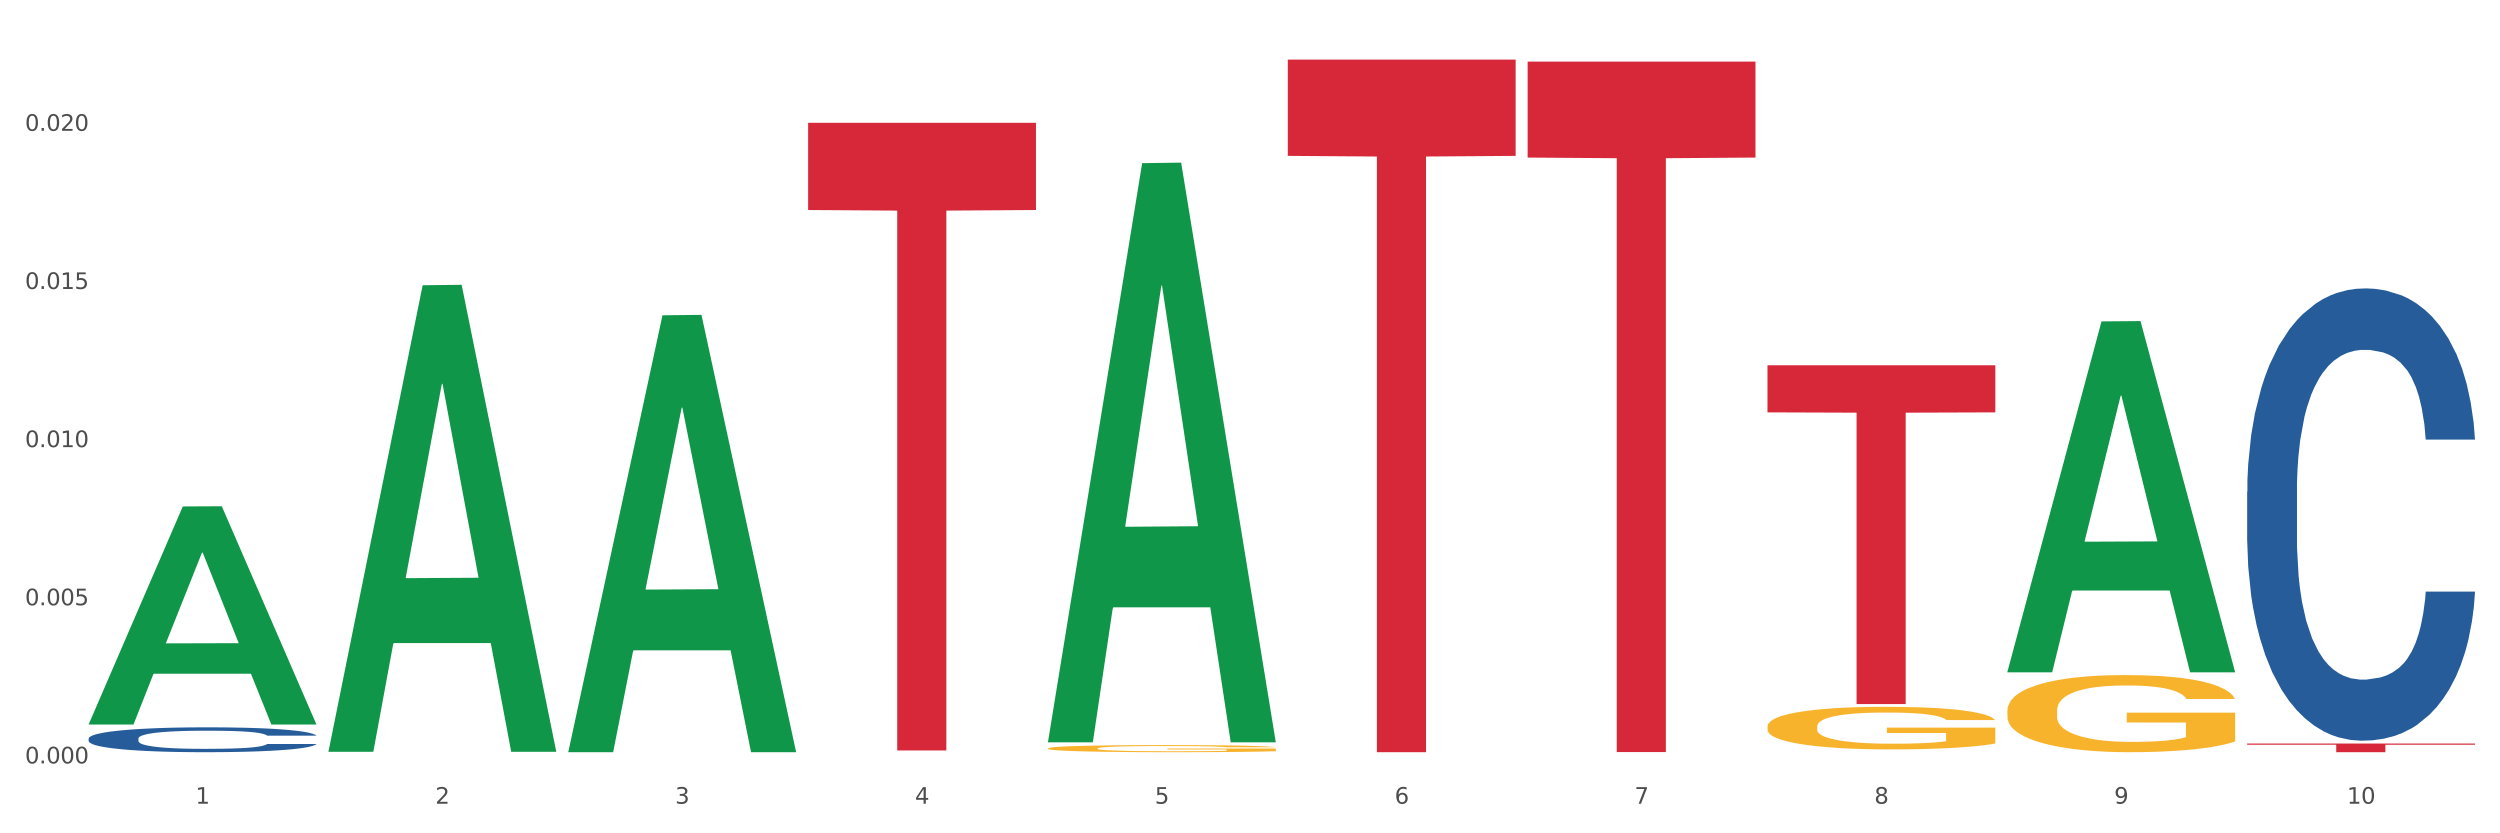
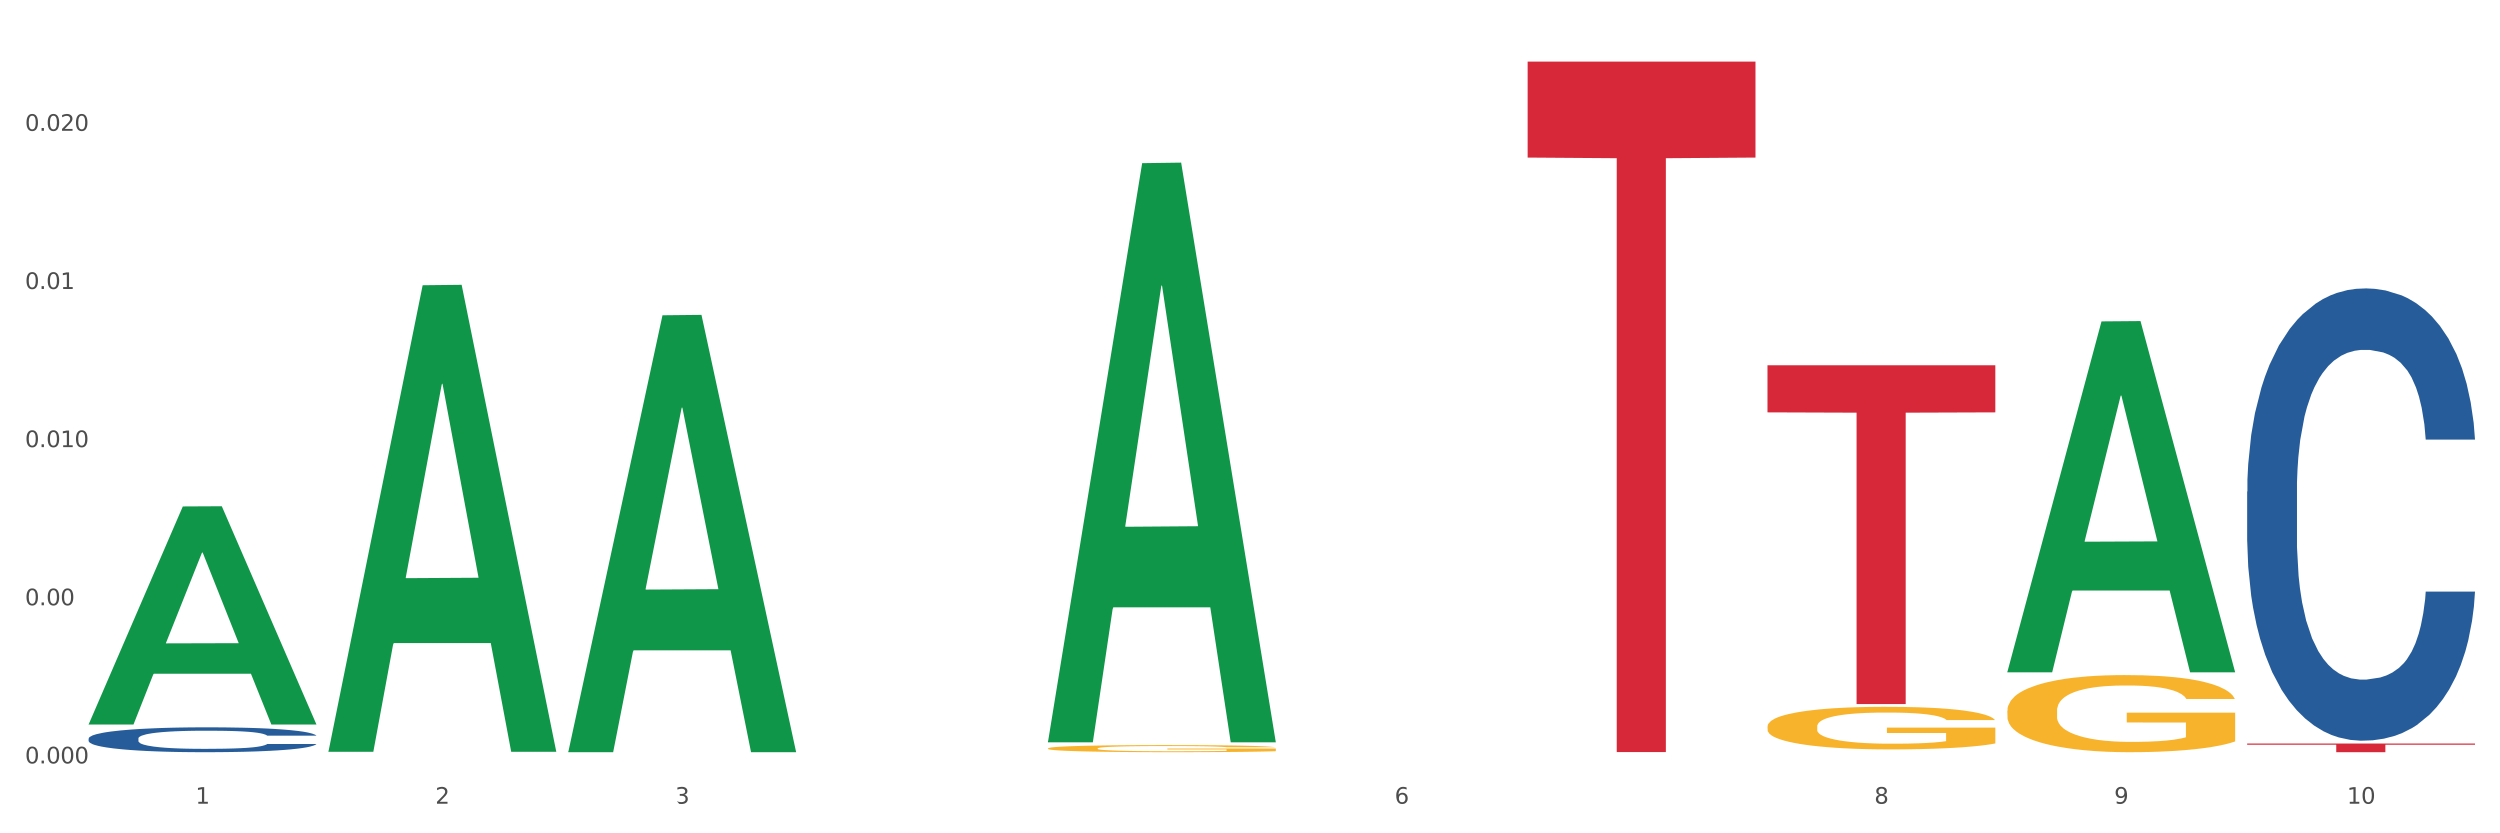
<svg xmlns="http://www.w3.org/2000/svg" xmlns:xlink="http://www.w3.org/1999/xlink" width="1080pt" height="360pt" viewBox="0 0 1080 360" version="1.1">
  <rect x="0" y="0" width="1080" height="360" fill="#333333" stroke="none" />
  <defs>
    <style type="text/css">*{stroke-linejoin: round; stroke-linecap: butt}</style>
  </defs>
  <g id="figure_1">
    <g id="patch_1">
      <path d="M 0 360  L 1080 360  L 1080 0  L 0 0  z " style="fill: #ffffff; stroke: #ffffff; stroke-linejoin: miter" />
    </g>
    <g id="axes_1">
      <g id="matplotlib.axis_1">
        <g id="xtick_1">
          <g id="text_1">
            <g style="fill: #4d4d4d" transform="translate(84.444 347.204) scale(0.096 -0.096)">
              <defs>
                <path id="DejaVuSans-31" d="M 794 531  L 1825 531  L 1825 4091  L 703 3866  L 703 4441  L 1819 4666  L 2450 4666  L 2450 531  L 3481 531  L 3481 0  L 794 0  L 794 531  z " transform="scale(0.016)" />
              </defs>
              <use xlink:href="#DejaVuSans-31" />
            </g>
          </g>
        </g>
        <g id="xtick_2">
          <g id="text_2">
            <g style="fill: #4d4d4d" transform="translate(188.053 347.204) scale(0.096 -0.096)">
              <defs>
                <path id="DejaVuSans-32" d="M 1228 531  L 3431 531  L 3431 0  L 469 0  L 469 531  Q 828 903 1448 1529  Q 2069 2156 2228 2338  Q 2531 2678 2651 2914  Q 2772 3150 2772 3378  Q 2772 3750 2511 3984  Q 2250 4219 1831 4219  Q 1534 4219 1204 4116  Q 875 4013 500 3803  L 500 4441  Q 881 4594 1212 4672  Q 1544 4750 1819 4750  Q 2544 4750 2975 4387  Q 3406 4025 3406 3419  Q 3406 3131 3298 2873  Q 3191 2616 2906 2266  Q 2828 2175 2409 1742  Q 1991 1309 1228 531  z " transform="scale(0.016)" />
              </defs>
              <use xlink:href="#DejaVuSans-32" />
            </g>
          </g>
        </g>
        <g id="xtick_3">
          <g id="text_3">
            <g style="fill: #4d4d4d" transform="translate(291.663 347.204) scale(0.096 -0.096)">
              <defs>
-                 <path id="DejaVuSans-33" d="M 2597 2516  Q 3050 2419 3304 2112  Q 3559 1806 3559 1356  Q 3559 666 3084 287  Q 2609 -91 1734 -91  Q 1441 -91 1130 -33  Q 819 25 488 141  L 488 750  Q 750 597 1062 519  Q 1375 441 1716 441  Q 2309 441 2620 675  Q 2931 909 2931 1356  Q 2931 1769 2642 2001  Q 2353 2234 1838 2234  L 1294 2234  L 1294 2753  L 1863 2753  Q 2328 2753 2575 2939  Q 2822 3125 2822 3475  Q 2822 3834 2567 4026  Q 2313 4219 1838 4219  Q 1578 4219 1281 4162  Q 984 4106 628 3988  L 628 4550  Q 988 4650 1302 4700  Q 1616 4750 1894 4750  Q 2613 4750 3031 4423  Q 3450 4097 3450 3541  Q 3450 3153 3228 2886  Q 3006 2619 2597 2516  z " transform="scale(0.016)" />
+                 <path id="DejaVuSans-33" d="M 2597 2516  Q 3050 2419 3304 2112  Q 3559 1806 3559 1356  Q 3559 666 3084 287  Q 2609 -91 1734 -91  Q 1441 -91 1130 -33  L 488 750  Q 750 597 1062 519  Q 1375 441 1716 441  Q 2309 441 2620 675  Q 2931 909 2931 1356  Q 2931 1769 2642 2001  Q 2353 2234 1838 2234  L 1294 2234  L 1294 2753  L 1863 2753  Q 2328 2753 2575 2939  Q 2822 3125 2822 3475  Q 2822 3834 2567 4026  Q 2313 4219 1838 4219  Q 1578 4219 1281 4162  Q 984 4106 628 3988  L 628 4550  Q 988 4650 1302 4700  Q 1616 4750 1894 4750  Q 2613 4750 3031 4423  Q 3450 4097 3450 3541  Q 3450 3153 3228 2886  Q 3006 2619 2597 2516  z " transform="scale(0.016)" />
              </defs>
              <use xlink:href="#DejaVuSans-33" />
            </g>
          </g>
        </g>
        <g id="xtick_4">
          <g id="text_4">
            <g style="fill: #4d4d4d" transform="translate(395.273 347.204) scale(0.096 -0.096)">
              <defs>
-                 <path id="DejaVuSans-34" d="M 2419 4116  L 825 1625  L 2419 1625  L 2419 4116  z M 2253 4666  L 3047 4666  L 3047 1625  L 3713 1625  L 3713 1100  L 3047 1100  L 3047 0  L 2419 0  L 2419 1100  L 313 1100  L 313 1709  L 2253 4666  z " transform="scale(0.016)" />
-               </defs>
+                 </defs>
              <use xlink:href="#DejaVuSans-34" />
            </g>
          </g>
        </g>
        <g id="xtick_5">
          <g id="text_5">
            <g style="fill: #4d4d4d" transform="translate(498.883 347.204) scale(0.096 -0.096)">
              <defs>
-                 <path id="DejaVuSans-35" d="M 691 4666  L 3169 4666  L 3169 4134  L 1269 4134  L 1269 2991  Q 1406 3038 1543 3061  Q 1681 3084 1819 3084  Q 2600 3084 3056 2656  Q 3513 2228 3513 1497  Q 3513 744 3044 326  Q 2575 -91 1722 -91  Q 1428 -91 1123 -41  Q 819 9 494 109  L 494 744  Q 775 591 1075 516  Q 1375 441 1709 441  Q 2250 441 2565 725  Q 2881 1009 2881 1497  Q 2881 1984 2565 2268  Q 2250 2553 1709 2553  Q 1456 2553 1204 2497  Q 953 2441 691 2322  L 691 4666  z " transform="scale(0.016)" />
-               </defs>
+                 </defs>
              <use xlink:href="#DejaVuSans-35" />
            </g>
          </g>
        </g>
        <g id="xtick_6">
          <g id="text_6">
            <g style="fill: #4d4d4d" transform="translate(602.492 347.204) scale(0.096 -0.096)">
              <defs>
                <path id="DejaVuSans-36" d="M 2113 2584  Q 1688 2584 1439 2293  Q 1191 2003 1191 1497  Q 1191 994 1439 701  Q 1688 409 2113 409  Q 2538 409 2786 701  Q 3034 994 3034 1497  Q 3034 2003 2786 2293  Q 2538 2584 2113 2584  z M 3366 4563  L 3366 3988  Q 3128 4100 2886 4159  Q 2644 4219 2406 4219  Q 1781 4219 1451 3797  Q 1122 3375 1075 2522  Q 1259 2794 1537 2939  Q 1816 3084 2150 3084  Q 2853 3084 3261 2657  Q 3669 2231 3669 1497  Q 3669 778 3244 343  Q 2819 -91 2113 -91  Q 1303 -91 875 529  Q 447 1150 447 2328  Q 447 3434 972 4092  Q 1497 4750 2381 4750  Q 2619 4750 2861 4703  Q 3103 4656 3366 4563  z " transform="scale(0.016)" />
              </defs>
              <use xlink:href="#DejaVuSans-36" />
            </g>
          </g>
        </g>
        <g id="xtick_7">
          <g id="text_7">
            <g style="fill: #4d4d4d" transform="translate(706.102 347.204) scale(0.096 -0.096)">
              <defs>
-                 <path id="DejaVuSans-37" d="M 525 4666  L 3525 4666  L 3525 4397  L 1831 0  L 1172 0  L 2766 4134  L 525 4134  L 525 4666  z " transform="scale(0.016)" />
-               </defs>
+                 </defs>
              <use xlink:href="#DejaVuSans-37" />
            </g>
          </g>
        </g>
        <g id="xtick_8">
          <g id="text_8">
            <g style="fill: #4d4d4d" transform="translate(809.712 347.204) scale(0.096 -0.096)">
              <defs>
                <path id="DejaVuSans-38" d="M 2034 2216  Q 1584 2216 1326 1975  Q 1069 1734 1069 1313  Q 1069 891 1326 650  Q 1584 409 2034 409  Q 2484 409 2743 651  Q 3003 894 3003 1313  Q 3003 1734 2745 1975  Q 2488 2216 2034 2216  z M 1403 2484  Q 997 2584 770 2862  Q 544 3141 544 3541  Q 544 4100 942 4425  Q 1341 4750 2034 4750  Q 2731 4750 3128 4425  Q 3525 4100 3525 3541  Q 3525 3141 3298 2862  Q 3072 2584 2669 2484  Q 3125 2378 3379 2068  Q 3634 1759 3634 1313  Q 3634 634 3220 271  Q 2806 -91 2034 -91  Q 1263 -91 848 271  Q 434 634 434 1313  Q 434 1759 690 2068  Q 947 2378 1403 2484  z M 1172 3481  Q 1172 3119 1398 2916  Q 1625 2713 2034 2713  Q 2441 2713 2670 2916  Q 2900 3119 2900 3481  Q 2900 3844 2670 4047  Q 2441 4250 2034 4250  Q 1625 4250 1398 4047  Q 1172 3844 1172 3481  z " transform="scale(0.016)" />
              </defs>
              <use xlink:href="#DejaVuSans-38" />
            </g>
          </g>
        </g>
        <g id="xtick_9">
          <g id="text_9">
            <g style="fill: #4d4d4d" transform="translate(913.322 347.204) scale(0.096 -0.096)">
              <defs>
                <path id="DejaVuSans-39" d="M 703 97  L 703 672  Q 941 559 1184 500  Q 1428 441 1663 441  Q 2288 441 2617 861  Q 2947 1281 2994 2138  Q 2813 1869 2534 1725  Q 2256 1581 1919 1581  Q 1219 1581 811 2004  Q 403 2428 403 3163  Q 403 3881 828 4315  Q 1253 4750 1959 4750  Q 2769 4750 3195 4129  Q 3622 3509 3622 2328  Q 3622 1225 3098 567  Q 2575 -91 1691 -91  Q 1453 -91 1209 -44  Q 966 3 703 97  z M 1959 2075  Q 2384 2075 2632 2365  Q 2881 2656 2881 3163  Q 2881 3666 2632 3958  Q 2384 4250 1959 4250  Q 1534 4250 1286 3958  Q 1038 3666 1038 3163  Q 1038 2656 1286 2365  Q 1534 2075 1959 2075  z " transform="scale(0.016)" />
              </defs>
              <use xlink:href="#DejaVuSans-39" />
            </g>
          </g>
        </g>
        <g id="xtick_10">
          <g id="text_10">
            <g style="fill: #4d4d4d" transform="translate(1013.877 347.204) scale(0.096 -0.096)">
              <defs>
                <path id="DejaVuSans-30" d="M 2034 4250  Q 1547 4250 1301 3770  Q 1056 3291 1056 2328  Q 1056 1369 1301 889  Q 1547 409 2034 409  Q 2525 409 2770 889  Q 3016 1369 3016 2328  Q 3016 3291 2770 3770  Q 2525 4250 2034 4250  z M 2034 4750  Q 2819 4750 3233 4129  Q 3647 3509 3647 2328  Q 3647 1150 3233 529  Q 2819 -91 2034 -91  Q 1250 -91 836 529  Q 422 1150 422 2328  Q 422 3509 836 4129  Q 1250 4750 2034 4750  z " transform="scale(0.016)" />
              </defs>
              <use xlink:href="#DejaVuSans-31" />
              <use xlink:href="#DejaVuSans-30" transform="translate(63.623 0)" />
            </g>
          </g>
        </g>
        <g id="xtick_11" />
        <g id="xtick_12" />
        <g id="xtick_13" />
        <g id="xtick_14" />
        <g id="xtick_15" />
        <g id="xtick_16" />
        <g id="xtick_17" />
        <g id="xtick_18" />
        <g id="xtick_19" />
      </g>
      <g id="matplotlib.axis_2">
        <g id="ytick_1">
          <g id="text_11">
            <g style="fill: #4d4d4d" transform="translate(10.8 329.798) scale(0.096 -0.096)">
              <defs>
                <path id="DejaVuSans-2e" d="M 684 794  L 1344 794  L 1344 0  L 684 0  L 684 794  z " transform="scale(0.016)" />
              </defs>
              <use xlink:href="#DejaVuSans-30" />
              <use xlink:href="#DejaVuSans-2e" transform="translate(63.623 0)" />
              <use xlink:href="#DejaVuSans-30" transform="translate(95.41 0)" />
              <use xlink:href="#DejaVuSans-30" transform="translate(159.033 0)" />
              <use xlink:href="#DejaVuSans-30" transform="translate(222.656 0)" />
            </g>
          </g>
        </g>
        <g id="ytick_2">
          <g id="text_12">
            <g style="fill: #4d4d4d" transform="translate(10.8 261.478) scale(0.096 -0.096)">
              <use xlink:href="#DejaVuSans-30" />
              <use xlink:href="#DejaVuSans-2e" transform="translate(63.623 0)" />
              <use xlink:href="#DejaVuSans-30" transform="translate(95.41 0)" />
              <use xlink:href="#DejaVuSans-30" transform="translate(159.033 0)" />
              <use xlink:href="#DejaVuSans-35" transform="translate(222.656 0)" />
            </g>
          </g>
        </g>
        <g id="ytick_3">
          <g id="text_13">
            <g style="fill: #4d4d4d" transform="translate(10.8 193.157) scale(0.096 -0.096)">
              <use xlink:href="#DejaVuSans-30" />
              <use xlink:href="#DejaVuSans-2e" transform="translate(63.623 0)" />
              <use xlink:href="#DejaVuSans-30" transform="translate(95.41 0)" />
              <use xlink:href="#DejaVuSans-31" transform="translate(159.033 0)" />
              <use xlink:href="#DejaVuSans-30" transform="translate(222.656 0)" />
            </g>
          </g>
        </g>
        <g id="ytick_4">
          <g id="text_14">
            <g style="fill: #4d4d4d" transform="translate(10.8 124.837) scale(0.096 -0.096)">
              <use xlink:href="#DejaVuSans-30" />
              <use xlink:href="#DejaVuSans-2e" transform="translate(63.623 0)" />
              <use xlink:href="#DejaVuSans-30" transform="translate(95.41 0)" />
              <use xlink:href="#DejaVuSans-31" transform="translate(159.033 0)" />
              <use xlink:href="#DejaVuSans-35" transform="translate(222.656 0)" />
            </g>
          </g>
        </g>
        <g id="ytick_5">
          <g id="text_15">
            <g style="fill: #4d4d4d" transform="translate(10.8 56.516) scale(0.096 -0.096)">
              <use xlink:href="#DejaVuSans-30" />
              <use xlink:href="#DejaVuSans-2e" transform="translate(63.623 0)" />
              <use xlink:href="#DejaVuSans-30" transform="translate(95.41 0)" />
              <use xlink:href="#DejaVuSans-32" transform="translate(159.033 0)" />
              <use xlink:href="#DejaVuSans-30" transform="translate(222.656 0)" />
            </g>
          </g>
        </g>
        <g id="ytick_6" />
        <g id="ytick_7" />
        <g id="ytick_8" />
        <g id="ytick_9" />
        <g id="ytick_10" />
      </g>
      <g id="PolyCollection_1">
        <path d="M 38.283 312.826  L 38.384 312.737  L 78.974 218.785  L 95.818 218.697  L 136.712 313.003  L 117.229 313.003  L 108.401 291.042  L 66.493 291.042  L 66.188 291.396  L 57.664 313.003  L 38.283 313.003  L 38.283 312.826  L 71.769 277.937  L 103.125 277.848  L 87.599 238.798  L 87.396 238.621  L 87.193 238.886  L 71.668 277.848  L 71.769 277.937  L 38.283 312.826  z " clip-path="url(#p97b60e7eca)" style="fill: #109648" />
        <path d="M 452.722 323.298  L 452.838 323.295  L 452.838 323.195  L 453.071 323.108  L 454.233 322.897  L 455.976 322.724  L 457.254 322.631  L 458.532 322.555  L 460.043 322.48  L 461.903 322.401  L 465.273 322.286  L 467.364 322.227  L 469.921 322.166  L 474.569 322.076  L 477.939 322.026  L 481.426 321.984  L 487.12 321.933  L 490.839 321.911  L 494.79 321.894  L 499.554 321.883  L 503.157 321.88  L 511.059 321.888  L 517.799 321.913  L 521.053 321.933  L 525.237 321.967  L 527.445 321.989  L 531.047 322.034  L 534.766 322.093  L 537.322 322.143  L 541.157 322.239  L 544.062 322.334  L 546.735 322.452  L 548.13 322.533  L 549.176 322.609  L 550.105 322.696  L 551.035 322.833  L 530.117 322.833  L 529.304 322.735  L 528.026 322.642  L 526.166 322.553  L 524.539 322.497  L 521.75 322.426  L 519.194 322.382  L 516.521 322.348  L 513.267 322.32  L 510.71 322.306  L 507.108 322.295  L 500.019 322.297  L 495.255 322.32  L 492.001 322.348  L 489.909 322.373  L 488.05 322.401  L 485.958 322.44  L 483.517 322.499  L 481.774 322.553  L 480.031 322.62  L 478.637 322.687  L 477.358 322.766  L 476.312 322.85  L 475.499 322.937  L 474.802 323.043  L 474.221 323.22  L 474.221 323.604  L 474.453 323.691  L 475.034 323.806  L 475.731 323.893  L 476.894 323.996  L 477.939 324.066  L 479.915 324.167  L 482.123 324.251  L 483.866 324.305  L 485.609 324.35  L 488.631 324.411  L 492.001 324.462  L 494.906 324.493  L 498.857 324.521  L 501.53 324.532  L 503.854 324.537  L 509.548 324.537  L 513.616 324.529  L 518.148 324.509  L 521.634 324.484  L 524.539 324.453  L 527.793 324.403  L 529.885 324.355  L 529.885 323.769  L 504.319 323.766  L 504.319 323.377  L 551.151 323.377  L 551.151 324.521  L 549.176 324.579  L 546.968 324.633  L 544.644 324.68  L 541.157 324.739  L 536.974 324.795  L 533.255 324.835  L 529.304 324.868  L 524.656 324.899  L 518.613 324.927  L 514.894 324.938  L 510.246 324.947  L 504.784 324.95  L 500.019 324.944  L 495.371 324.93  L 490.49 324.905  L 485.725 324.868  L 482.123 324.832  L 478.52 324.787  L 474.686 324.728  L 471.664 324.672  L 469.34 324.622  L 466.783 324.557  L 463.994 324.473  L 461.903 324.397  L 460.043 324.319  L 458.068 324.218  L 456.673 324.131  L 455.279 324.022  L 454.465 323.94  L 453.535 323.814  L 452.838 323.638  L 452.722 323.298  z " clip-path="url(#p97b60e7eca)" style="fill: #f7b32b" />
        <path d="M 763.551 313.847  L 763.667 313.83  L 763.667 313.225  L 763.9 312.704  L 765.062 311.444  L 766.805 310.403  L 768.083 309.848  L 769.362 309.395  L 770.872 308.941  L 772.732 308.47  L 776.102 307.782  L 778.194 307.429  L 780.75 307.059  L 785.399 306.522  L 788.769 306.219  L 792.255 305.967  L 797.949 305.665  L 801.668 305.53  L 805.619 305.43  L 810.384 305.362  L 813.986 305.346  L 821.888 305.396  L 828.628 305.547  L 831.882 305.665  L 836.066 305.866  L 838.274 306.001  L 841.876 306.27  L 845.595 306.622  L 848.152 306.925  L 851.987 307.496  L 854.892 308.067  L 857.565 308.773  L 858.959 309.26  L 860.005 309.714  L 860.935 310.235  L 861.864 311.058  L 840.947 311.058  L 840.133 310.47  L 838.855 309.915  L 836.996 309.378  L 835.369 309.042  L 832.58 308.622  L 830.023 308.353  L 827.35 308.151  L 824.096 307.983  L 821.54 307.899  L 817.937 307.832  L 810.848 307.849  L 806.084 307.983  L 802.83 308.151  L 800.738 308.302  L 798.879 308.47  L 796.787 308.706  L 794.347 309.058  L 792.604 309.378  L 790.86 309.781  L 789.466 310.184  L 788.188 310.655  L 787.142 311.159  L 786.328 311.679  L 785.631 312.318  L 785.05 313.376  L 785.05 315.678  L 785.282 316.199  L 785.863 316.887  L 786.561 317.408  L 787.723 318.03  L 788.769 318.45  L 790.744 319.055  L 792.952 319.559  L 794.695 319.878  L 796.438 320.147  L 799.46 320.516  L 802.83 320.819  L 805.735 321.004  L 809.686 321.172  L 812.359 321.239  L 814.683 321.272  L 820.378 321.272  L 824.445 321.222  L 828.977 321.104  L 832.463 320.953  L 835.369 320.768  L 838.622 320.466  L 840.714 320.18  L 840.714 316.669  L 815.148 316.652  L 815.148 314.317  L 861.981 314.317  L 861.981 321.172  L 860.005 321.524  L 857.797 321.844  L 855.473 322.129  L 851.987 322.482  L 847.803 322.818  L 844.084 323.053  L 840.133 323.255  L 835.485 323.44  L 829.442 323.608  L 825.723 323.675  L 821.075 323.725  L 815.613 323.742  L 810.848 323.708  L 806.2 323.624  L 801.319 323.473  L 796.555 323.255  L 792.952 323.036  L 789.35 322.768  L 785.515 322.415  L 782.493 322.079  L 780.169 321.776  L 777.613 321.39  L 774.824 320.886  L 772.732 320.432  L 770.872 319.962  L 768.897 319.357  L 767.502 318.836  L 766.108 318.181  L 765.294 317.694  L 764.365 316.938  L 763.667 315.879  L 763.551 313.847  z " clip-path="url(#p97b60e7eca)" style="fill: #f7b32b" />
        <path d="M 867.161 307.031  L 867.277 307  L 867.277 305.905  L 867.51 304.962  L 868.672 302.68  L 870.415 300.794  L 871.693 299.79  L 872.971 298.969  L 874.482 298.147  L 876.342 297.295  L 879.712 296.048  L 881.803 295.409  L 884.36 294.74  L 889.008 293.766  L 892.378 293.219  L 895.865 292.762  L 901.559 292.215  L 905.278 291.971  L 909.229 291.789  L 913.993 291.667  L 917.596 291.637  L 925.498 291.728  L 932.238 292.002  L 935.492 292.215  L 939.676 292.58  L 941.884 292.823  L 945.486 293.31  L 949.205 293.949  L 951.761 294.496  L 955.596 295.531  L 958.501 296.565  L 961.174 297.843  L 962.569 298.725  L 963.615 299.547  L 964.544 300.49  L 965.474 301.98  L 944.556 301.98  L 943.743 300.916  L 942.465 299.912  L 940.605 298.938  L 938.978 298.33  L 936.189 297.569  L 933.633 297.082  L 930.96 296.717  L 927.706 296.413  L 925.149 296.261  L 921.547 296.139  L 914.458 296.17  L 909.694 296.413  L 906.44 296.717  L 904.348 296.991  L 902.489 297.295  L 900.397 297.721  L 897.956 298.36  L 896.213 298.938  L 894.47 299.668  L 893.076 300.398  L 891.797 301.25  L 890.751 302.163  L 889.938 303.106  L 889.241 304.262  L 888.66 306.179  L 888.66 310.347  L 888.892 311.29  L 889.473 312.537  L 890.17 313.48  L 891.333 314.606  L 892.378 315.366  L 894.354 316.462  L 896.562 317.374  L 898.305 317.952  L 900.048 318.439  L 903.07 319.108  L 906.44 319.656  L 909.345 319.991  L 913.296 320.295  L 915.969 320.417  L 918.293 320.477  L 923.987 320.477  L 928.055 320.386  L 932.587 320.173  L 936.073 319.899  L 938.978 319.565  L 942.232 319.017  L 944.324 318.5  L 944.324 312.142  L 918.758 312.111  L 918.758 307.882  L 965.59 307.882  L 965.59 320.295  L 963.615 320.934  L 961.407 321.512  L 959.083 322.029  L 955.596 322.668  L 951.413 323.276  L 947.694 323.702  L 943.743 324.067  L 939.095 324.402  L 933.052 324.706  L 929.333 324.828  L 924.685 324.919  L 919.223 324.95  L 914.458 324.889  L 909.81 324.737  L 904.929 324.463  L 900.164 324.067  L 896.562 323.672  L 892.959 323.185  L 889.125 322.546  L 886.103 321.938  L 883.779 321.39  L 881.222 320.69  L 878.433 319.778  L 876.342 318.956  L 874.482 318.104  L 872.507 317.009  L 871.112 316.066  L 869.718 314.88  L 868.904 313.997  L 867.974 312.628  L 867.277 310.712  L 867.161 307.031  z " clip-path="url(#p97b60e7eca)" style="fill: #f7b32b" />
-         <path d="M 349.112 53.046  L 447.542 53.046  L 447.542 90.726  L 408.823 90.98  L 408.823 324.189  L 387.598 324.189  L 387.598 90.98  L 349.112 90.726  L 349.112 53.3  L 349.112 53.046  z " clip-path="url(#p97b60e7eca)" style="fill: #d62839" />
-         <path d="M 556.332 25.759  L 654.761 25.759  L 654.761 67.337  L 616.042 67.618  L 616.042 324.95  L 594.817 324.95  L 594.817 67.618  L 556.332 67.337  L 556.332 26.04  L 556.332 25.759  z " clip-path="url(#p97b60e7eca)" style="fill: #d62839" />
        <path d="M 659.941 26.618  L 758.371 26.618  L 758.371 68.068  L 719.652 68.349  L 719.652 324.891  L 698.427 324.891  L 698.427 68.349  L 659.941 68.068  L 659.941 26.899  L 659.941 26.618  z " clip-path="url(#p97b60e7eca)" style="fill: #d62839" />
        <path d="M 763.551 157.805  L 861.981 157.805  L 861.981 178.141  L 823.262 178.279  L 823.262 304.144  L 802.037 304.144  L 802.037 178.279  L 763.551 178.141  L 763.551 157.943  L 763.551 157.805  z " clip-path="url(#p97b60e7eca)" style="fill: #d62839" />
        <path d="M 970.771 321.193  L 1069.2 321.193  L 1069.2 321.715  L 1030.481 321.719  L 1030.481 324.95  L 1009.256 324.95  L 1009.256 321.719  L 970.771 321.715  L 970.771 321.197  L 970.771 321.193  z " clip-path="url(#p97b60e7eca)" style="fill: #d62839" />
        <path d="M 970.771 212.385  L 970.887 212.206  L 970.887 207.21  L 971.236 200.429  L 972.516 187.937  L 974.145 178.479  L 976.937 167.415  L 978.45 162.775  L 980.428 157.6  L 984.5 149.213  L 989.154 142.075  L 992.411 138.149  L 994.854 135.65  L 1000.323 131.189  L 1003.464 129.226  L 1006.722 127.62  L 1009.514 126.549  L 1014.168 125.3  L 1017.891 124.765  L 1022.196 124.586  L 1025.803 124.765  L 1030.573 125.478  L 1037.554 127.62  L 1040.23 128.869  L 1043.836 131.01  L 1047.56 133.866  L 1050.585 136.721  L 1054.075 140.825  L 1057.682 146.179  L 1061.172 152.96  L 1063.615 159.206  L 1065.593 165.809  L 1067.338 173.839  L 1068.618 182.583  L 1069.2 189.9  L 1047.909 189.9  L 1047.327 183.297  L 1046.163 176.159  L 1045 171.341  L 1043.72 167.415  L 1041.742 162.954  L 1039.997 160.098  L 1037.088 156.708  L 1034.412 154.566  L 1032.202 153.317  L 1029.526 152.246  L 1023.825 151.176  L 1019.753 151.176  L 1017.193 151.533  L 1014.052 152.425  L 1011.376 153.674  L 1008.234 155.815  L 1005.791 158.135  L 1003.348 161.169  L 1001.952 163.31  L 999.857 167.236  L 998.461 170.449  L 996.6 175.981  L 995.553 179.907  L 993.691 190.078  L 992.877 197.573  L 992.528 202.748  L 992.295 208.459  L 992.295 236.298  L 992.993 248.789  L 993.575 254.143  L 994.505 260.21  L 996.251 268.062  L 998.81 275.736  L 1001.486 281.268  L 1003.697 284.658  L 1005.791 287.157  L 1007.885 289.12  L 1010.445 290.904  L 1012.539 291.975  L 1015.681 293.046  L 1019.404 293.581  L 1022.312 293.581  L 1028.246 292.689  L 1030.922 291.796  L 1033.482 290.547  L 1036.274 288.584  L 1038.484 286.443  L 1039.764 284.837  L 1041.859 281.446  L 1043.487 277.877  L 1044.884 273.773  L 1045.814 270.204  L 1046.861 264.85  L 1047.676 258.783  L 1047.909 255.57  L 1069.2 255.57  L 1068.735 261.995  L 1067.92 268.241  L 1066.291 276.628  L 1065.012 281.446  L 1063.034 287.335  L 1060.939 292.332  L 1058.031 297.864  L 1055.355 301.968  L 1052.562 305.537  L 1049.537 308.749  L 1044.069 313.211  L 1042.091 314.46  L 1037.903 316.601  L 1034.645 317.85  L 1029.875 319.1  L 1024.988 319.813  L 1019.869 319.992  L 1015.332 319.635  L 1010.329 318.564  L 1007.187 317.494  L 1003.697 315.888  L 999.625 313.389  L 995.785 310.355  L 992.179 306.786  L 988.804 302.682  L 985.663 298.042  L 981.591 290.369  L 978.566 282.874  L 976.355 275.914  L 974.843 270.025  L 973.33 262.53  L 972.516 257.355  L 971.236 244.863  L 970.771 233.264  L 970.771 212.385  z " clip-path="url(#p97b60e7eca)" style="fill: #255c99" />
        <path d="M 38.283 319.032  L 38.399 319.022  L 38.399 318.748  L 38.748 318.375  L 40.028 317.688  L 41.657 317.168  L 44.449 316.559  L 45.962 316.304  L 47.94 316.02  L 52.012 315.558  L 56.666 315.166  L 59.923 314.95  L 62.367 314.813  L 67.835 314.567  L 70.976 314.459  L 74.234 314.371  L 77.026 314.312  L 81.68 314.243  L 85.403 314.214  L 89.708 314.204  L 93.315 314.214  L 98.085 314.253  L 105.066 314.371  L 107.742 314.44  L 111.349 314.557  L 115.072 314.714  L 118.097 314.871  L 121.587 315.097  L 125.194 315.392  L 128.684 315.764  L 131.128 316.108  L 133.106 316.471  L 134.851 316.913  L 136.131 317.393  L 136.712 317.796  L 115.421 317.796  L 114.839 317.433  L 113.676 317.04  L 112.512 316.775  L 111.232 316.559  L 109.254 316.314  L 107.509 316.157  L 104.601 315.971  L 101.925 315.853  L 99.714 315.784  L 97.038 315.725  L 91.337 315.666  L 87.265 315.666  L 84.705 315.686  L 81.564 315.735  L 78.888 315.804  L 75.747 315.921  L 73.303 316.049  L 70.86 316.216  L 69.464 316.334  L 67.37 316.55  L 65.974 316.726  L 64.112 317.03  L 63.065 317.246  L 61.203 317.806  L 60.389 318.218  L 60.04 318.502  L 59.807 318.816  L 59.807 320.347  L 60.505 321.034  L 61.087 321.328  L 62.018 321.662  L 63.763 322.094  L 66.323 322.516  L 68.999 322.82  L 71.209 323.007  L 73.303 323.144  L 75.398 323.252  L 77.957 323.35  L 80.051 323.409  L 83.193 323.468  L 86.916 323.497  L 89.825 323.497  L 95.758 323.448  L 98.434 323.399  L 100.994 323.33  L 103.786 323.222  L 105.997 323.105  L 107.277 323.016  L 109.371 322.83  L 111 322.634  L 112.396 322.408  L 113.327 322.212  L 114.374 321.917  L 115.188 321.584  L 115.421 321.407  L 136.712 321.407  L 136.247 321.76  L 135.432 322.104  L 133.804 322.565  L 132.524 322.83  L 130.546 323.154  L 128.452 323.428  L 125.543 323.733  L 122.867 323.958  L 120.075 324.155  L 117.05 324.331  L 111.581 324.577  L 109.603 324.645  L 105.415 324.763  L 102.157 324.832  L 97.387 324.9  L 92.501 324.94  L 87.381 324.95  L 82.844 324.93  L 77.841 324.871  L 74.7 324.812  L 71.209 324.724  L 67.137 324.586  L 63.298 324.42  L 59.691 324.223  L 56.317 323.998  L 53.175 323.742  L 49.103 323.321  L 46.078 322.908  L 43.868 322.526  L 42.355 322.202  L 40.843 321.79  L 40.028 321.505  L 38.748 320.818  L 38.283 320.18  L 38.283 319.032  z " clip-path="url(#p97b60e7eca)" style="fill: #255c99" />
        <path d="M 763.551 324.949  L 763.653 324.949  L 804.242 324.944  L 821.087 324.944  L 861.981 324.95  L 842.498 324.95  L 833.669 324.948  L 791.761 324.948  L 791.456 324.948  L 782.933 324.95  L 763.551 324.95  L 763.551 324.949  L 797.037 324.947  L 828.393 324.947  L 812.867 324.945  L 812.664 324.945  L 812.461 324.945  L 796.936 324.947  L 797.037 324.947  L 763.551 324.949  z " clip-path="url(#p97b60e7eca)" style="fill: #109648" />
        <path d="M 141.893 324.407  L 141.994 324.218  L 182.584 123.224  L 199.428 123.035  L 240.322 324.786  L 220.839 324.786  L 212.011 277.806  L 170.102 277.806  L 169.798 278.563  L 161.274 324.786  L 141.893 324.786  L 141.893 324.407  L 175.379 249.769  L 206.734 249.579  L 191.209 166.037  L 191.006 165.659  L 190.803 166.227  L 175.278 249.579  L 175.379 249.769  L 141.893 324.407  z " clip-path="url(#p97b60e7eca)" style="fill: #109648" />
        <path d="M 245.502 324.595  L 245.604 324.417  L 286.193 136.2  L 303.038 136.022  L 343.932 324.95  L 324.449 324.95  L 315.621 280.955  L 273.712 280.955  L 273.408 281.665  L 264.884 324.95  L 245.502 324.95  L 245.502 324.595  L 278.989 254.7  L 310.344 254.523  L 294.819 176.291  L 294.616 175.936  L 294.413 176.469  L 278.887 254.523  L 278.989 254.7  L 245.502 324.595  z " clip-path="url(#p97b60e7eca)" style="fill: #109648" />
        <path d="M 452.722 320.208  L 452.823 319.973  L 493.413 70.487  L 510.257 70.251  L 551.151 320.678  L 531.668 320.678  L 522.84 262.363  L 480.932 262.363  L 480.627 263.303  L 472.103 320.678  L 452.722 320.678  L 452.722 320.208  L 486.208 227.562  L 517.564 227.327  L 502.038 123.629  L 501.835 123.158  L 501.632 123.864  L 486.107 227.327  L 486.208 227.562  L 452.722 320.208  z " clip-path="url(#p97b60e7eca)" style="fill: #109648" />
        <path d="M 867.161 290.15  L 867.262 290.008  L 907.852 138.843  L 924.696 138.7  L 965.59 290.435  L 946.107 290.435  L 937.279 255.102  L 895.371 255.102  L 895.066 255.672  L 886.542 290.435  L 867.161 290.435  L 867.161 290.15  L 900.647 234.015  L 932.003 233.873  L 916.477 171.042  L 916.274 170.757  L 916.071 171.184  L 900.546 233.873  L 900.647 234.015  L 867.161 290.15  z " clip-path="url(#p97b60e7eca)" style="fill: #109648" />
      </g>
    </g>
  </g>
  <defs>
    <clipPath id="p97b60e7eca">
      <rect x="38.283" y="10.8" width="1030.917" height="329.109" />
    </clipPath>
  </defs>
</svg>